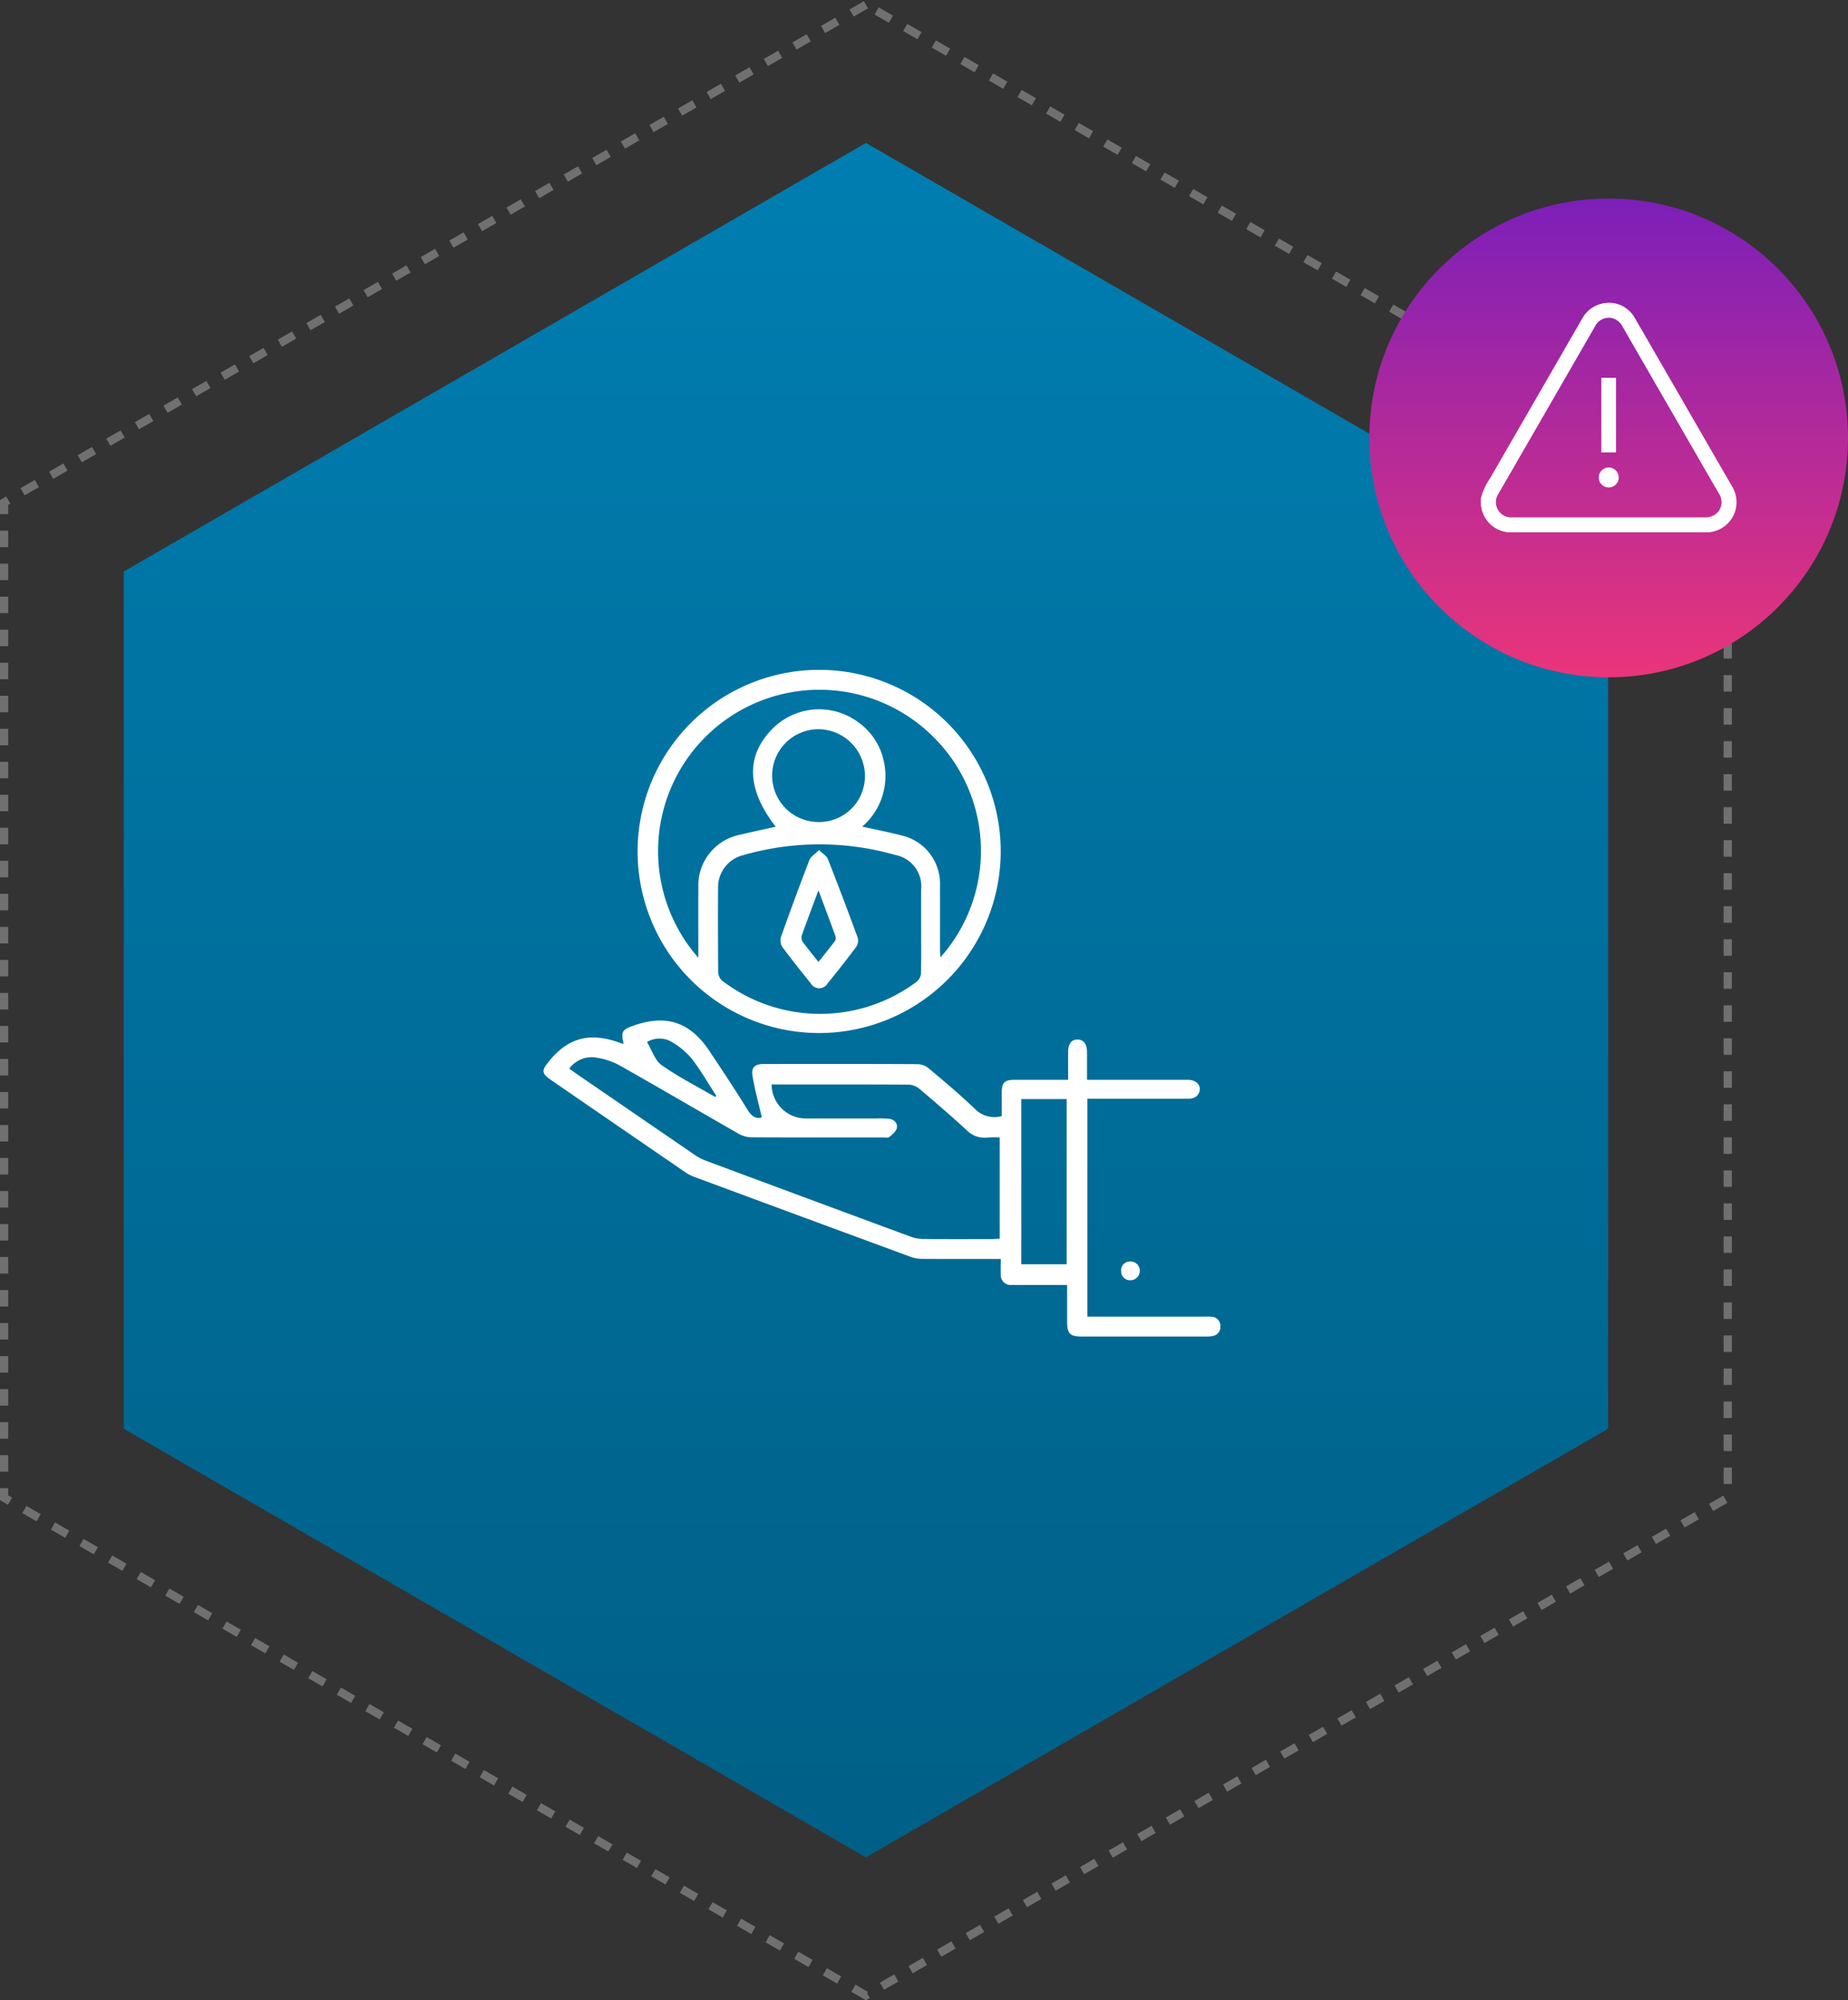
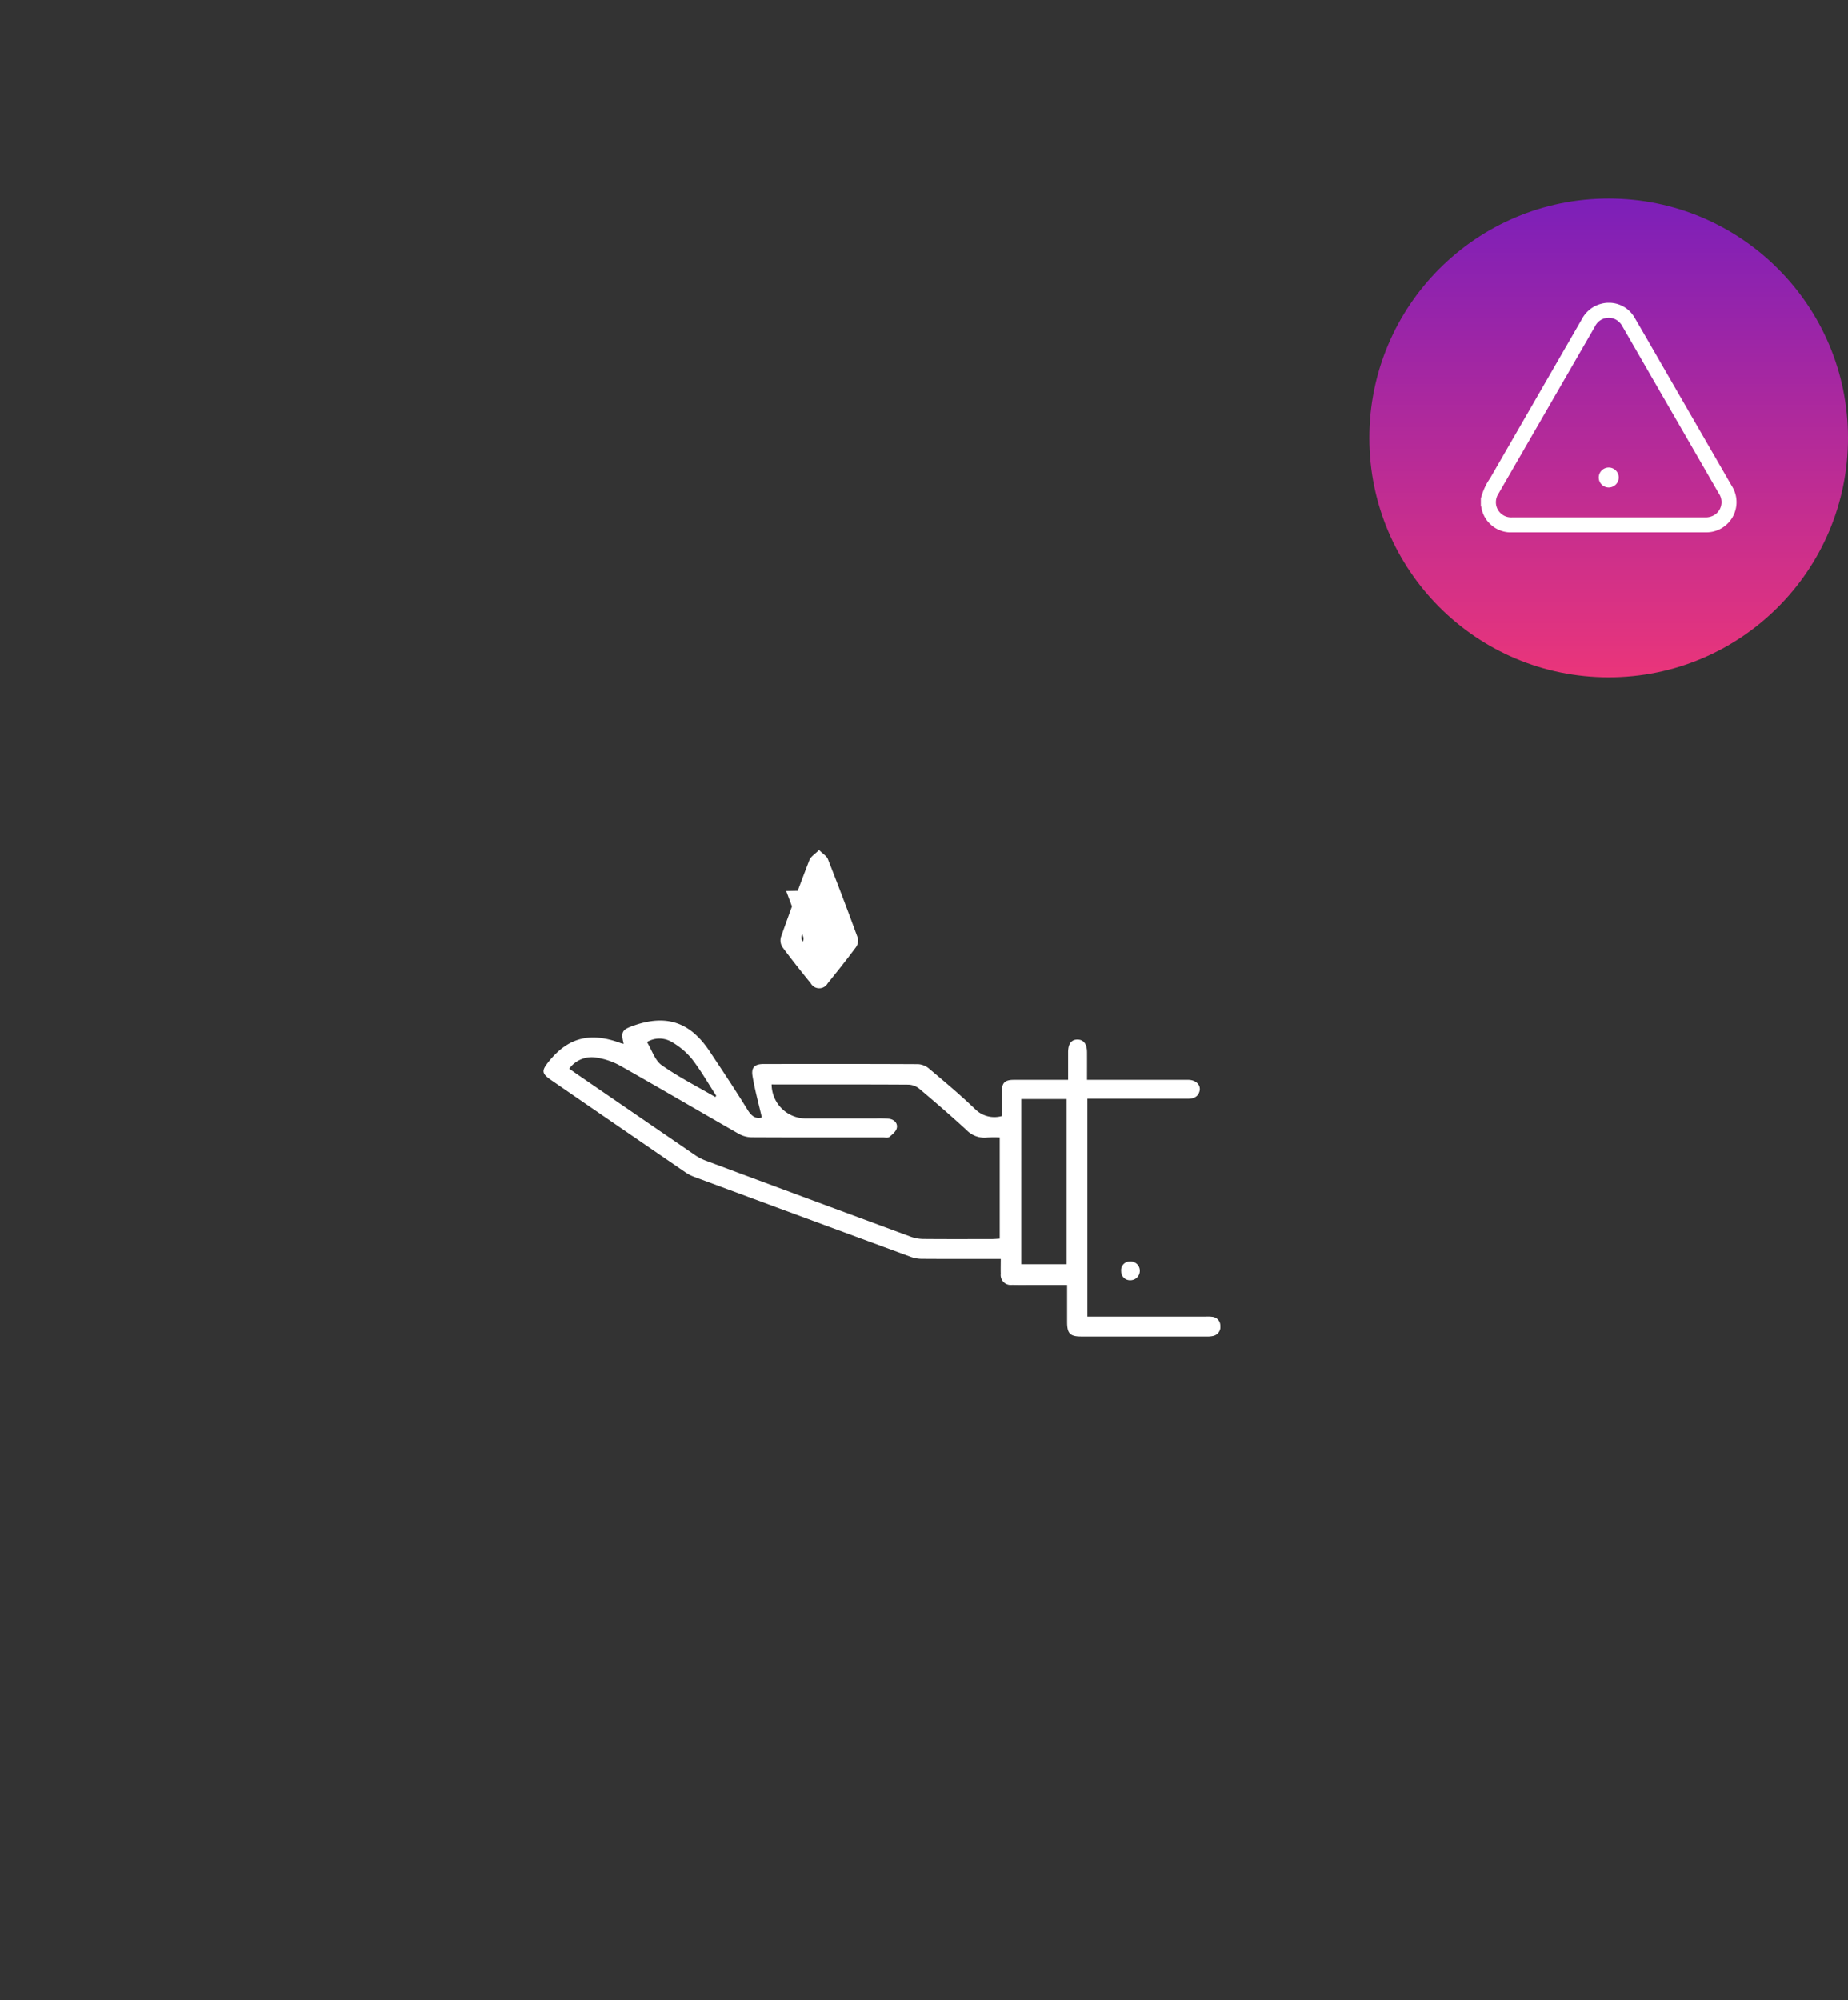
<svg xmlns="http://www.w3.org/2000/svg" width="223.928" height="242.321" viewBox="0 0 223.928 242.321">
  <rect x="0" y="0" width="223.928" height="242.321" fill="#333333" stroke="none" />
  <defs>
    <linearGradient id="linear-gradient" x1="0.5" x2="0.5" y2="1" gradientUnits="objectBoundingBox">
      <stop offset="0" stop-color="#007eb1" />
      <stop offset="1" stop-color="#005f86" />
    </linearGradient>
    <linearGradient id="linear-gradient-2" x1="0.5" x2="0.5" y2="1" gradientUnits="objectBoundingBox">
      <stop offset="0" stop-color="#7c1fb9" />
      <stop offset="1" stop-color="#ea357a" />
    </linearGradient>
    <clipPath id="clip-path">
      <rect id="Rectangle_6626" data-name="Rectangle 6626" width="30.986" height="27.809" fill="none" />
    </clipPath>
    <clipPath id="clip-path-2">
      <rect id="Rectangle_6890" data-name="Rectangle 6890" width="82.012" height="80.757" fill="none" />
    </clipPath>
  </defs>
  <g id="Group_10613" data-name="Group 10613" transform="translate(-1000.501 -6206.966)">
    <g id="Group_10103" data-name="Group 10103" transform="translate(9.001 1077)">
      <g id="Group_10076" data-name="Group 10076" transform="translate(0 327.543)">
        <g id="Group_10071" data-name="Group 10071">
          <g id="Group_10044" data-name="Group 10044" transform="translate(0.428 -89.523)">
-             <path id="Path_10694" data-name="Path 10694" d="M104.428,0,0,60.292V180.875l104.428,60.291,104.428-60.291V60.292Z" transform="translate(991.572 4892.523)" fill="none" stroke="#707070" stroke-width="1" stroke-dasharray="2 2" />
-             <path id="Path_10695" data-name="Path 10695" d="M89.934,0,0,51.924V155.77l89.934,51.923,89.933-51.923V51.924Z" transform="translate(1006.066 4909.262)" fill="url(#linear-gradient)" />
            <circle id="Ellipse_3226" data-name="Ellipse 3226" cx="29" cy="29" r="29" transform="translate(1157 4916)" fill="url(#linear-gradient-2)" />
            <g id="Group_10029" data-name="Group 10029" transform="translate(1170.512 4928.627)">
              <g id="Group_10022" data-name="Group 10022" clip-path="url(#clip-path)">
                <path id="Path_10704" data-name="Path 10704" d="M0,23.708a7.693,7.693,0,0,1,1.137-2.481q5.552-9.619,11.1-19.239A3.689,3.689,0,0,1,14.608.112a3.594,3.594,0,0,1,4.055,1.744c1.284,2.2,2.552,4.413,3.826,6.62q3.959,6.857,7.918,13.714a3.655,3.655,0,0,1-3.182,5.618H3.9A3.642,3.642,0,0,1,.042,24.694.333.333,0,0,0,0,24.616v-.908m15.485,2.285q5.825,0,11.649,0a2.021,2.021,0,0,0,1.332-.4,1.847,1.847,0,0,0,.367-2.5Q24.906,16.29,20.976,9.485q-1.9-3.3-3.806-6.6a1.982,1.982,0,0,0-1.046-.957,1.849,1.849,0,0,0-2.312.971L4.956,18.242q-1.413,2.448-2.828,4.894a1.88,1.88,0,0,0-.287,1.3,1.845,1.845,0,0,0,1.964,1.557q5.84,0,11.68,0" transform="translate(0 0.001)" fill="#fff" />
-                 <rect id="Rectangle_6625" data-name="Rectangle 6625" width="1.778" height="9.039" transform="translate(14.601 9.088)" fill="#fff" />
                <path id="Path_10705" data-name="Path 10705" d="M177.888,249.25a1.209,1.209,0,1,1,1.2-1.222,1.214,1.214,0,0,1-1.2,1.222" transform="translate(-162.383 -226.875)" fill="#fff" />
              </g>
            </g>
          </g>
        </g>
      </g>
      <g id="Group_10127" data-name="Group 10127" transform="translate(1057.361 5211.122)">
        <g id="Group_10126" data-name="Group 10126" clip-path="url(#clip-path-2)">
          <path id="Path_10852" data-name="Path 10852" d="M26.453,133.113c-.4-1.72-.854-3.363-1.131-5.034-.173-1.042.287-1.443,1.34-1.444,6.233-.007,12.467-.014,18.7.018a2.238,2.238,0,0,1,1.316.509c1.913,1.615,3.842,3.221,5.641,4.96a3.3,3.3,0,0,0,3.207.823c0-.969-.007-1.947,0-2.924.01-1.11.358-1.463,1.463-1.466,2.15-.007,4.3,0,6.576,0,0-1.167,0-2.262,0-3.357.006-1.017.4-1.53,1.145-1.522s1.141.541,1.146,1.539c.006,1.073,0,2.147,0,3.34h.989q5.636,0,11.272,0c.979,0,1.608.684,1.35,1.454-.232.693-.8.841-1.464.839-3.7-.011-7.4,0-11.1,0h-1v26.393H80.25a4.123,4.123,0,0,1,.785.023,1.07,1.07,0,0,1,.975,1.06,1.12,1.12,0,0,1-.855,1.255,3.359,3.359,0,0,1-.865.071q-7.558.006-15.117,0c-1.382,0-1.728-.36-1.73-1.779,0-1.451,0-2.9,0-4.466h-3.8c-.961,0-1.923.015-2.883-.006a1.208,1.208,0,0,1-1.355-1.347c-.019-.552,0-1.1,0-1.8H54.45c-2.854,0-5.709.01-8.563-.01a4.088,4.088,0,0,1-1.358-.229q-13.137-4.833-26.261-9.7a4.984,4.984,0,0,1-1.078-.557Q9.049,134.176.921,128.582c-1.187-.816-1.171-1.148-.268-2.267,2.486-3.078,5.249-3.5,8.728-2.2a2.812,2.812,0,0,0,.33.08c-.346-1.46-.209-1.708,1.176-2.2,3.977-1.414,6.875-.455,9.238,3.1,1.563,2.35,3.128,4.7,4.606,7.1.491.8,1.019,1.12,1.722.915m1.185-4a4.153,4.153,0,0,0,4.249,4.124q4.194,0,8.388,0a13.329,13.329,0,0,1,1.57.035c.631.076,1.089.518.967,1.115-.085.415-.546.79-.913,1.094-.161.133-.506.055-.767.055-5.3,0-10.6.013-15.9-.016a3.315,3.315,0,0,1-1.559-.413c-4.826-2.755-9.617-5.569-14.454-8.3a8.517,8.517,0,0,0-2.781-.935A3.359,3.359,0,0,0,3.117,127.2c.293.209.524.38.761.542q7.235,4.967,14.473,9.925a6.126,6.126,0,0,0,1.305.679q12.422,4.626,24.857,9.219a4.619,4.619,0,0,0,1.526.27c2.767.026,5.534.014,8.3.01.308,0,.616-.031.939-.049V135.537a14.286,14.286,0,0,0-1.525.009,3.008,3.008,0,0,1-2.508-.919c-1.866-1.712-3.783-3.37-5.718-5a2.2,2.2,0,0,0-1.3-.491c-5.242-.033-10.485-.021-15.727-.021Zm30.25,21.782h5.5V130.88h-5.5ZM20.814,130.631l.112-.149c-.981-1.51-1.876-3.087-2.978-4.5a8.958,8.958,0,0,0-2.449-2.037,2.911,2.911,0,0,0-2.962.029c.6.994.964,2.229,1.786,2.807,2.052,1.444,4.313,2.589,6.491,3.854" transform="translate(0 -78.893)" fill="#fff" />
-           <path id="Path_10853" data-name="Path 10853" d="M54.5,43.993a22,22,0,1,1,22.031-21.95A22.036,22.036,0,0,1,54.5,43.993M39.888,34.87V33.726c0-2.446-.017-4.892.005-7.338a6.267,6.267,0,0,1,5.069-6.422c1.425-.348,2.863-.644,4.311-.967-3.491-4.475-3.661-8.488-.523-11.736a7.948,7.948,0,0,1,10.5-.937,7.782,7.782,0,0,1,3.124,4.787,8.1,8.1,0,0,1-2.624,7.872c1.645.365,3.187.662,4.7,1.054a6,6,0,0,1,4.721,6.116c.012,2.62,0,5.241.005,7.862,0,.244.032.488.053.8a19.4,19.4,0,0,0-.557-26.391A19.548,19.548,0,0,0,39.888,34.87m27-3.361c0-1.629,0-3.258,0-4.887a3.865,3.865,0,0,0-3.153-4.208,33.367,33.367,0,0,0-18.341.01,4.009,4.009,0,0,0-3.112,4.015q-.028,5.105.016,10.211a1.461,1.461,0,0,0,.483,1,19.524,19.524,0,0,0,23.613.091,1.467,1.467,0,0,0,.474-1c.047-1.744.022-3.49.022-5.236M54.412,18.431A5.564,5.564,0,0,0,60.079,12.8a5.678,5.678,0,0,0-5.721-5.616,5.622,5.622,0,0,0,.054,11.243" transform="translate(-21.132 0)" fill="#fff" />
          <path id="Path_10854" data-name="Path 10854" d="M202.252,205.88a1.14,1.14,0,0,1-1.137,1.183,1.067,1.067,0,0,1-1.122-1.1,1.041,1.041,0,0,1,1.034-1.165,1.115,1.115,0,0,1,1.226,1.077" transform="translate(-129.999 -133.123)" fill="#fff" />
-           <path id="Path_10855" data-name="Path 10855" d="M86.7,62.332c.479.481.924.734,1.071,1.105q1.867,4.744,3.618,9.533a1.392,1.392,0,0,1-.2,1.115c-1.11,1.494-2.268,2.955-3.443,4.4a1.175,1.175,0,0,1-2.049,0c-1.172-1.447-2.338-2.9-3.443-4.4a1.5,1.5,0,0,1-.174-1.2q1.659-4.682,3.445-9.319c.169-.436.688-.736,1.178-1.233m-.077,4.889c-.731,1.962-1.393,3.7-2.015,5.451a.968.968,0,0,0,.1.775c.592.815,1.24,1.59,1.923,2.448.7-.884,1.357-1.695,1.985-2.528a.683.683,0,0,0,.083-.553c-.65-1.8-1.325-3.587-2.073-5.593" transform="translate(-53.314 -40.517)" fill="#fff" />
+           <path id="Path_10855" data-name="Path 10855" d="M86.7,62.332c.479.481.924.734,1.071,1.105q1.867,4.744,3.618,9.533a1.392,1.392,0,0,1-.2,1.115c-1.11,1.494-2.268,2.955-3.443,4.4a1.175,1.175,0,0,1-2.049,0c-1.172-1.447-2.338-2.9-3.443-4.4a1.5,1.5,0,0,1-.174-1.2q1.659-4.682,3.445-9.319c.169-.436.688-.736,1.178-1.233m-.077,4.889c-.731,1.962-1.393,3.7-2.015,5.451a.968.968,0,0,0,.1.775a.683.683,0,0,0,.083-.553c-.65-1.8-1.325-3.587-2.073-5.593" transform="translate(-53.314 -40.517)" fill="#fff" />
        </g>
      </g>
    </g>
  </g>
</svg>